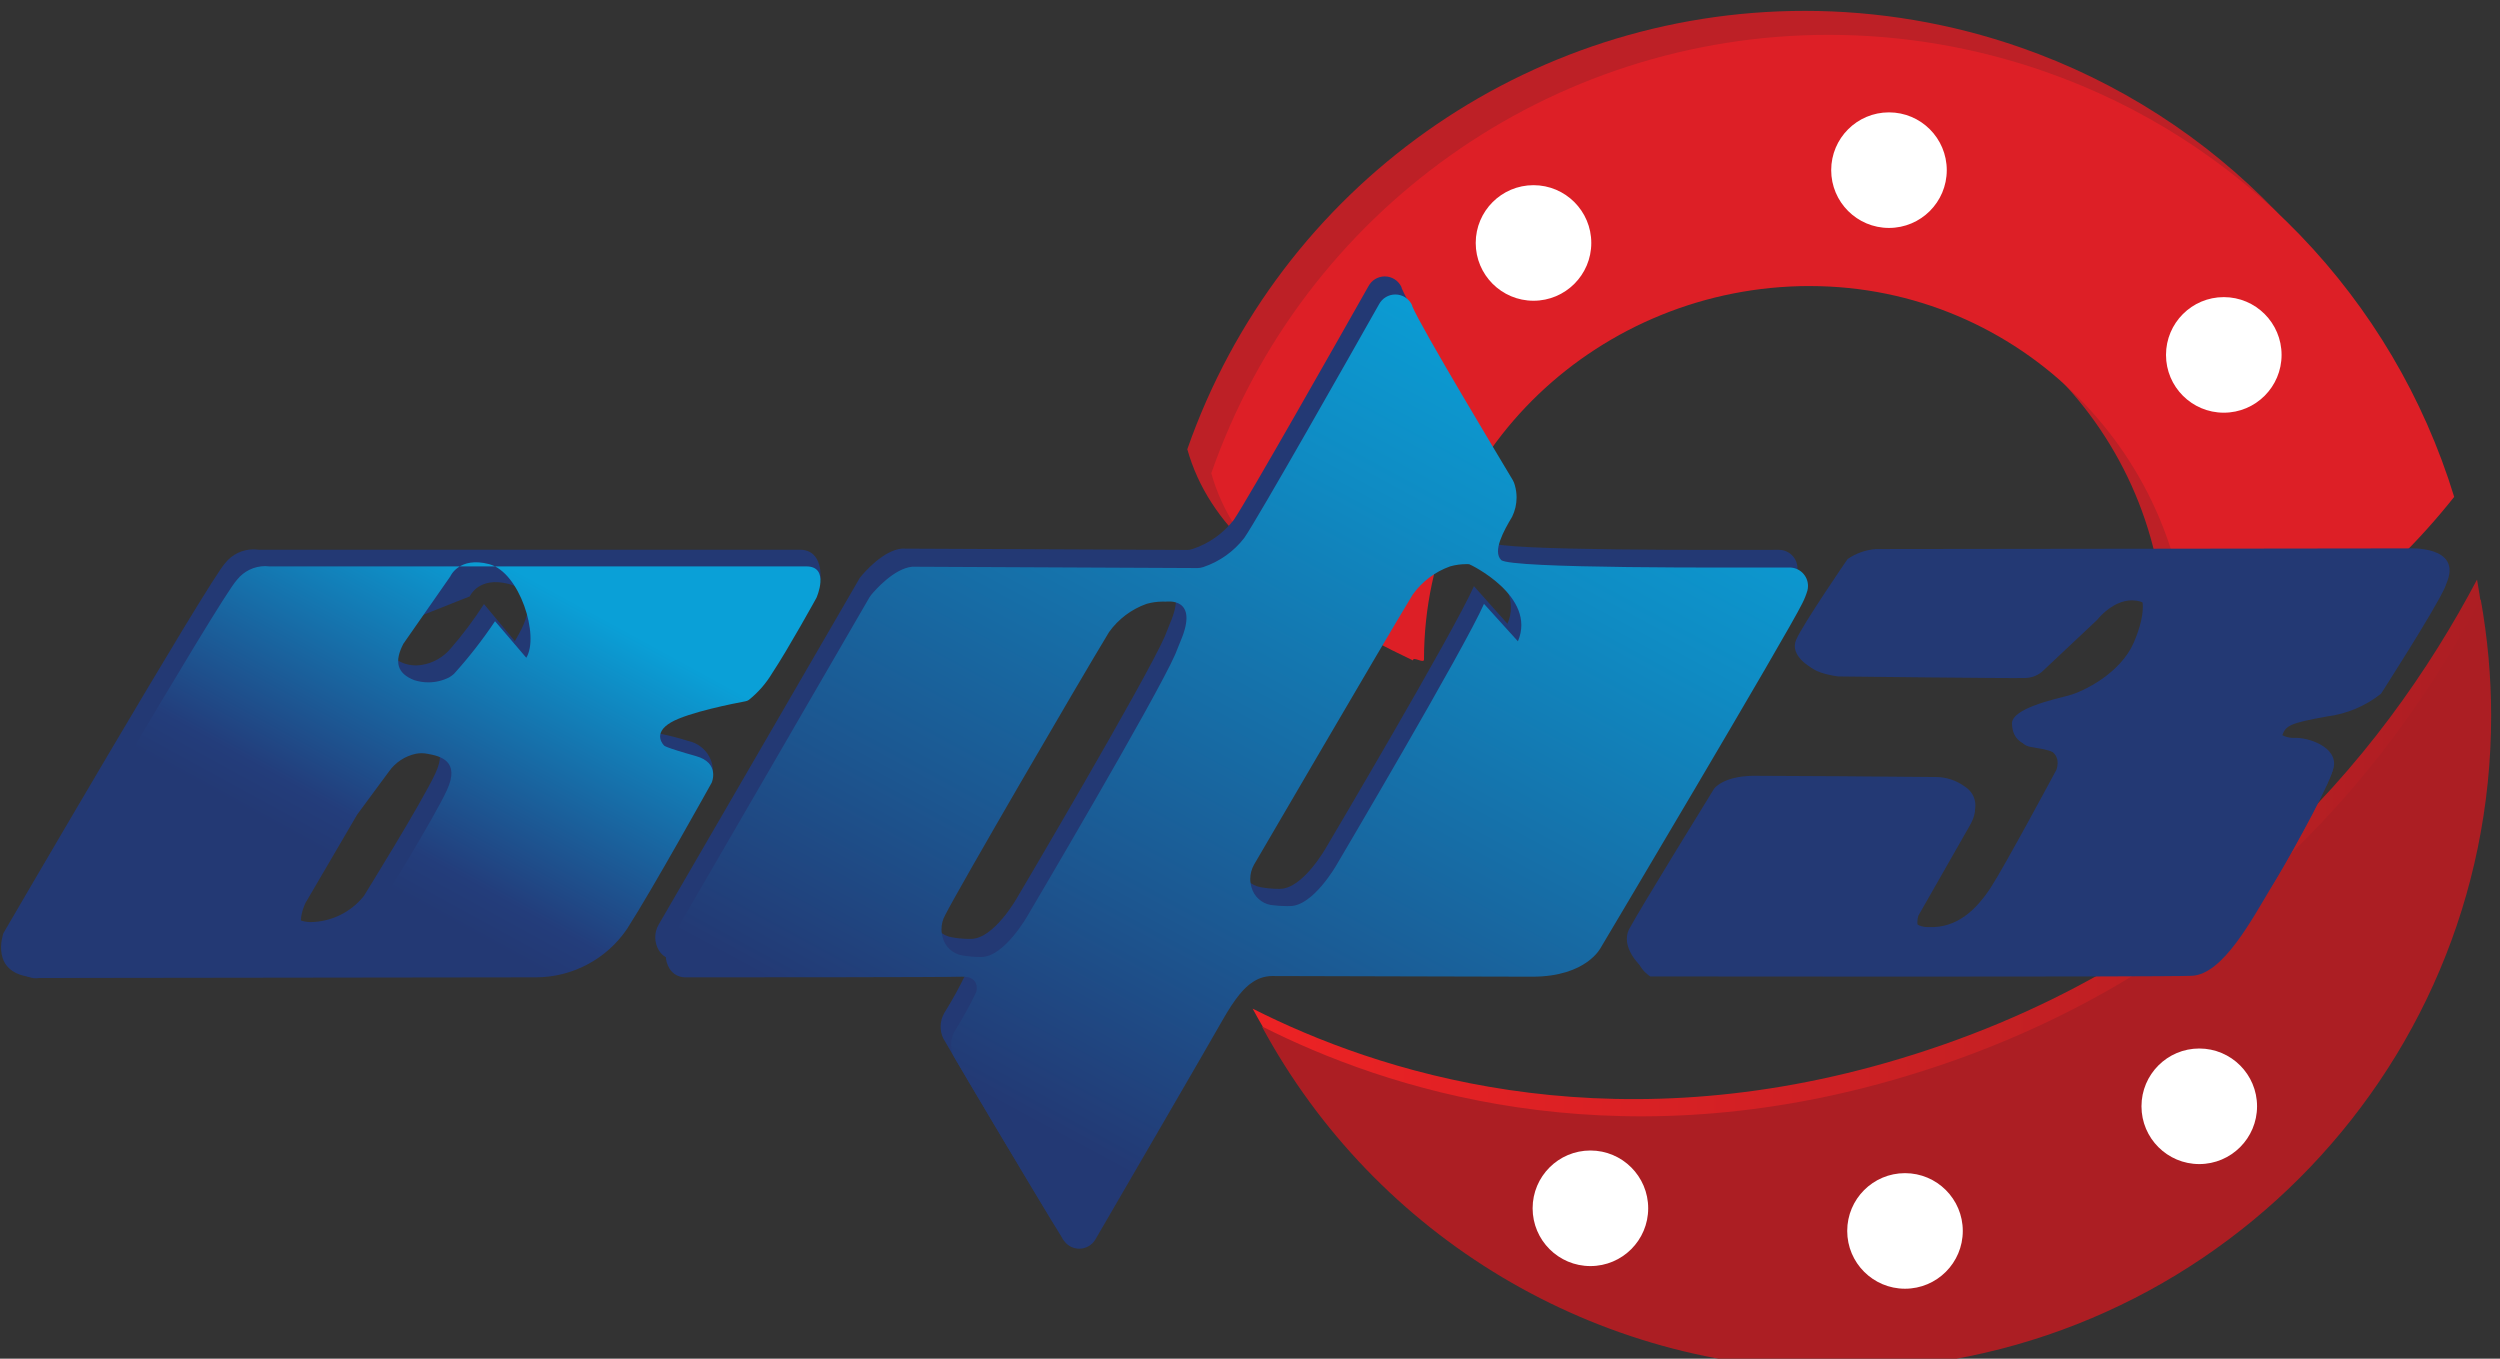
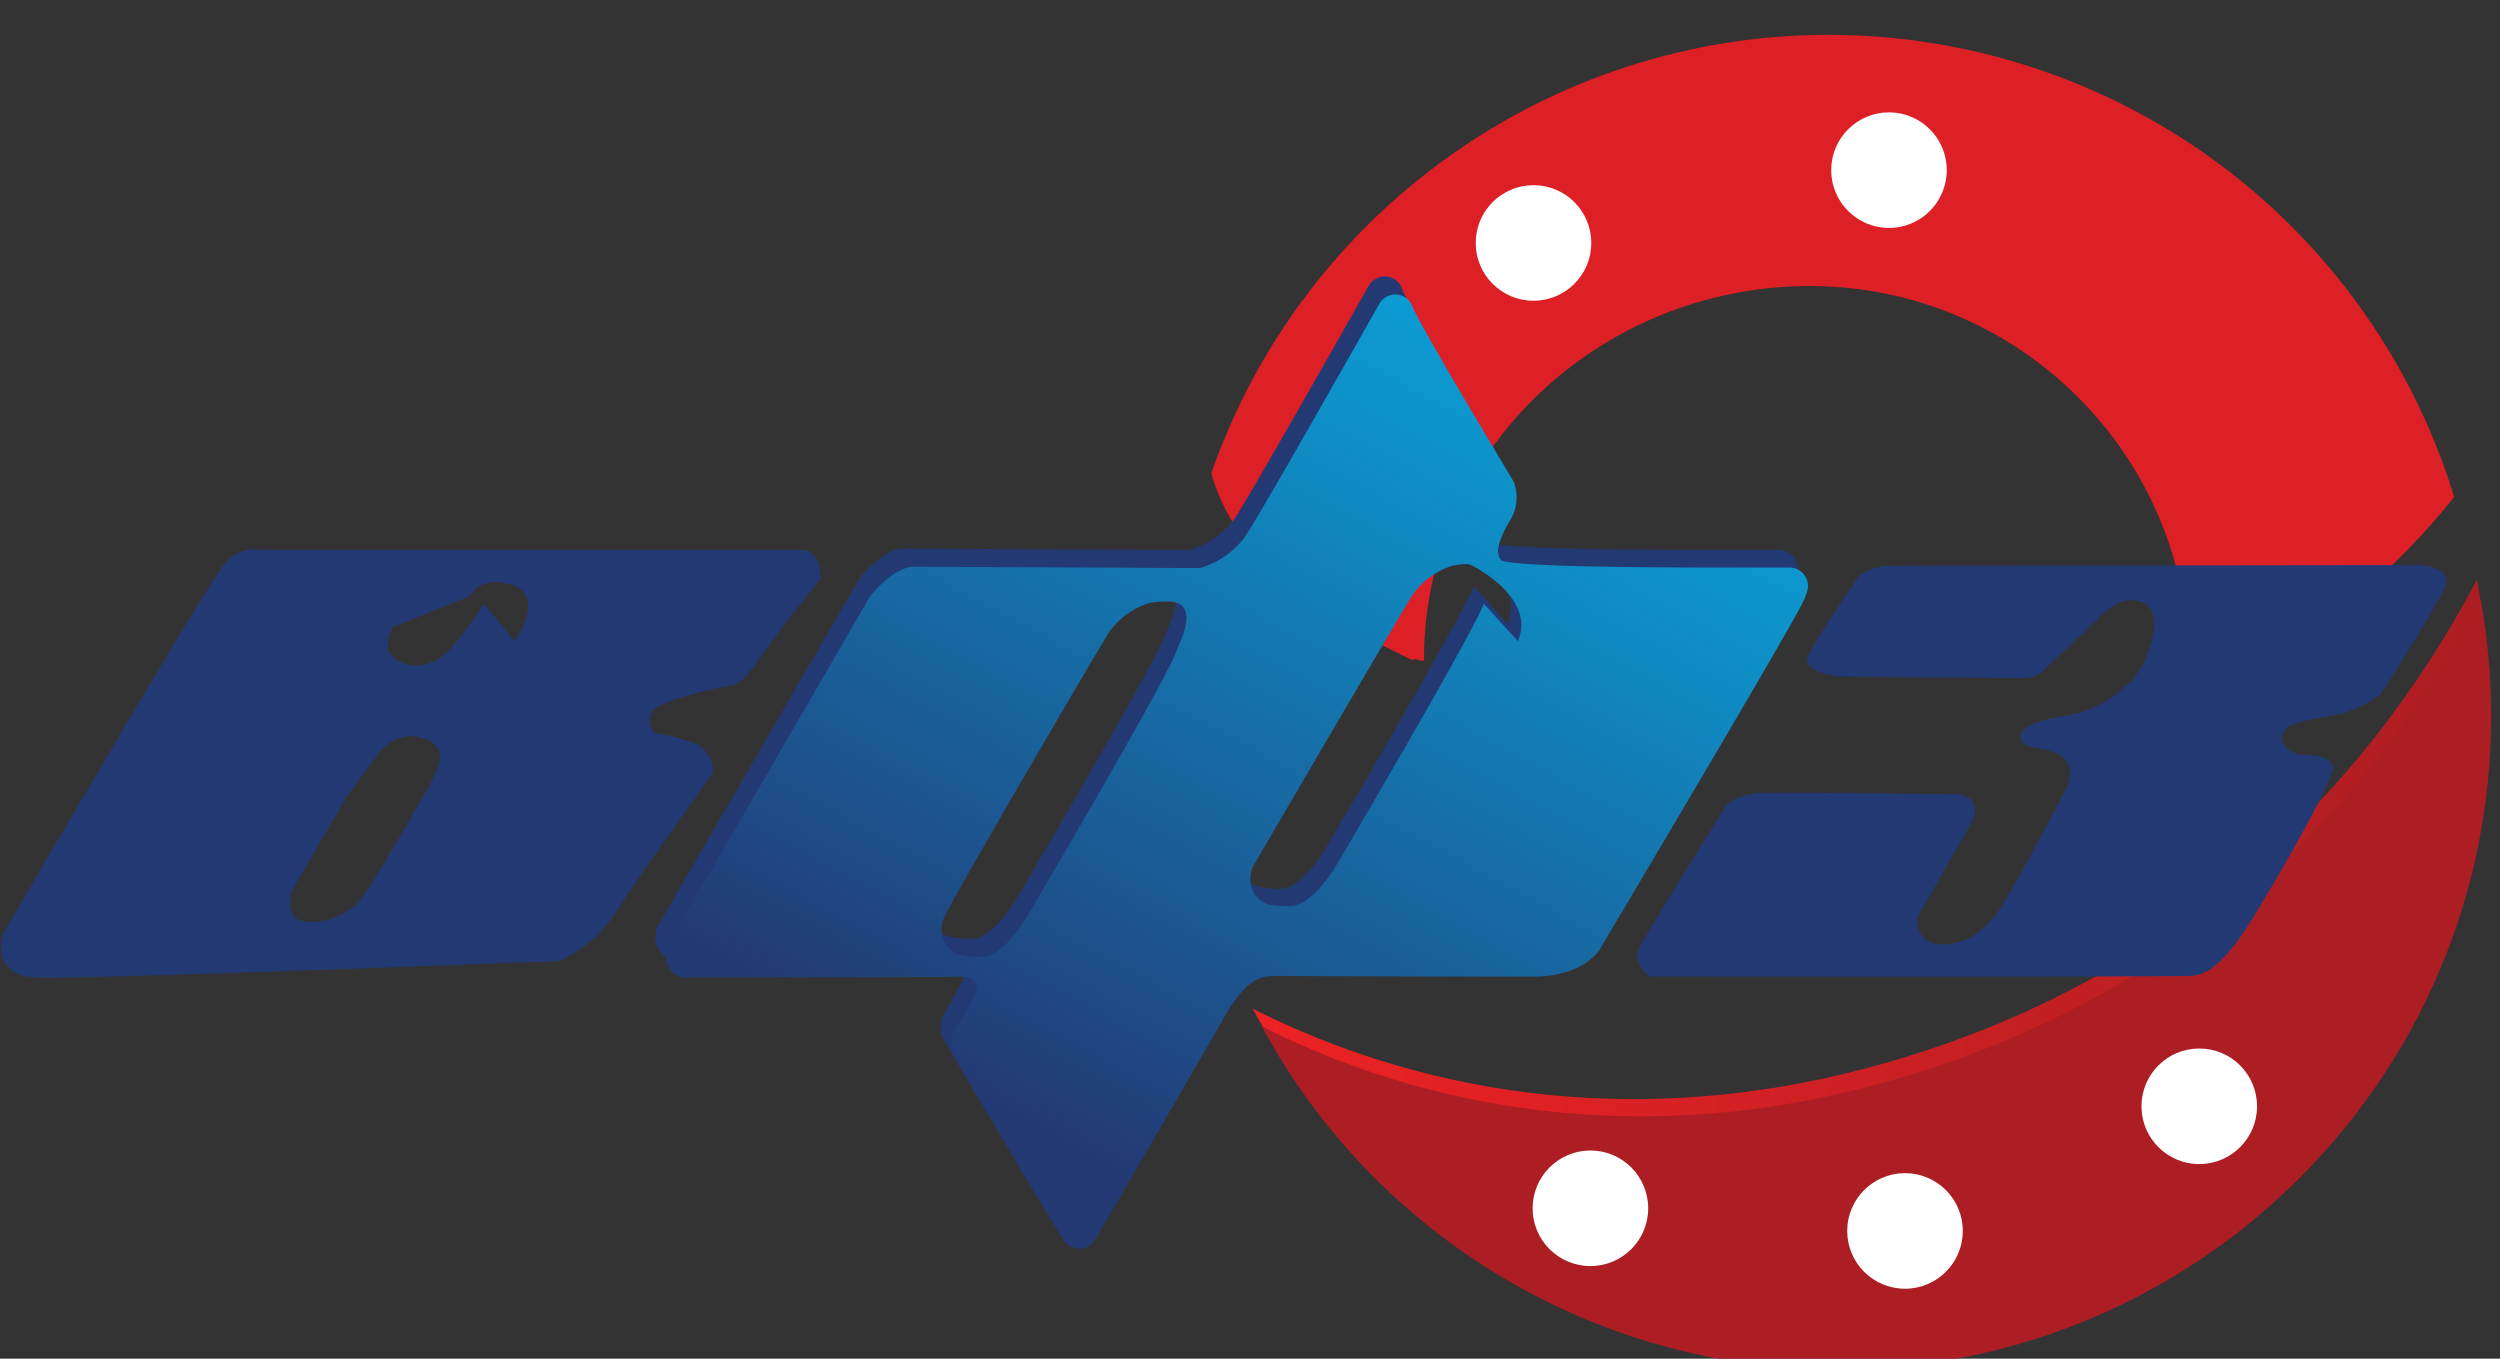
<svg xmlns="http://www.w3.org/2000/svg" xmlns:xlink="http://www.w3.org/1999/xlink" xml:space="preserve" width="18.4mm" height="10mm" version="1.1" style="shape-rendering:geometricPrecision; text-rendering:geometricPrecision; image-rendering:optimizeQuality; fill-rule:evenodd; clip-rule:evenodd" viewBox="0 0 1840 1000">
  <rect x="0" y="0" width="1840" height="1000" fill="#333333" stroke="none" />
  <defs>
    <style type="text/css">
   
    .fil4 {fill:#233974;fill-rule:nonzero}
    .fil2 {fill:#BD2026;fill-rule:nonzero}
    .fil8 {fill:white;fill-rule:nonzero}
    .fil5 {fill:url(#id0);fill-rule:nonzero}
    .fil0 {fill:url(#id1);fill-rule:nonzero}
    .fil7 {fill:url(#id2);fill-rule:nonzero}
    .fil1 {fill:url(#id3);fill-rule:nonzero}
    .fil6 {fill:url(#id4);fill-rule:nonzero}
    .fil3 {fill:url(#id5);fill-rule:nonzero}
   
  </style>
    <linearGradient id="id0" gradientUnits="userSpaceOnUse" x1="233.91" y1="683.43" x2="378.52" y2="418.99">
      <stop offset="0" style="stop-opacity:1; stop-color:#233974" />
      <stop offset="0.169" style="stop-opacity:1; stop-color:#233974" />
      <stop offset="0.278" style="stop-opacity:1; stop-color:#233D7B" />
      <stop offset="1" style="stop-opacity:1; stop-color:#0AA0D7" />
    </linearGradient>
    <linearGradient id="id1" gradientUnits="userSpaceOnUse" x1="919.81" y1="707.29" x2="1830.68" y2="707.29">
      <stop offset="0" style="stop-opacity:1; stop-color:#ED2224" />
      <stop offset="1" style="stop-opacity:1; stop-color:#AC1E23" />
    </linearGradient>
    <linearGradient id="id2" gradientUnits="userSpaceOnUse" x1="765.28" y1="829.28" x2="1098.73" y2="211.19">
      <stop offset="0" style="stop-opacity:1; stop-color:#233974" />
      <stop offset="0.251" style="stop-opacity:1; stop-color:#1C5690" />
      <stop offset="0.749" style="stop-opacity:1; stop-color:#0F8BC3" />
      <stop offset="1" style="stop-opacity:1; stop-color:#0AA0D7" />
    </linearGradient>
    <linearGradient id="id3" gradientUnits="userSpaceOnUse" x1="-3618.69" y1="-1035.8" x2="-3286.68" y2="-136.06">
      <stop offset="0" style="stop-opacity:1; stop-color:#DD1F26" />
      <stop offset="1" style="stop-opacity:1; stop-color:#AC1E23" />
    </linearGradient>
    <linearGradient id="id4" gradientUnits="userSpaceOnUse" xlink:href="#id0" x1="110414.43" y1="-12862.38" x2="113282.87" y2="-25594.84">
  </linearGradient>
    <linearGradient id="id5" gradientUnits="userSpaceOnUse" xlink:href="#id3" x1="152345.44" y1="-66477.13" x2="185283.87" y2="6845.65">
  </linearGradient>
  </defs>
  <g id="Layer_x0020_1">
    <g id="_1596365937040">
      <g id="Слой_2" data-name="Ð¡Ð»Ð¾Ð¹ 2">
        <g id="Слой_1-2" data-name="Ð¡Ð»Ð¾Ð¹ 1">
          <path class="fil0" d="M1823.11 426.55c-70.02,132.48 -199.57,288.22 -434.53,355.56 -210.39,60.26 -375.08,6.67 -466.65,-39.77 84.35,156.23 247.8,253.74 425.41,253.74 266.98,0 483.49,-216.51 483.49,-483.49 0,-28.81 -2.65,-57.73 -7.73,-86.06l0.01 0.02z" />
          <path class="fil1" d="M1825.8 441.02c-69.78,131.83 -198.44,286.84 -432.58,353.86 -209.42,60.02 -373.38,6.67 -464.55,-39.53 83.95,155.58 246.66,252.65 423.52,252.65 265.77,0 481.3,-215.53 481.3,-481.3 0,-28.67 -2.65,-57.46 -7.7,-85.67l0.01 -0.01z" />
-           <path class="fil2" d="M1486.91 34.87c-50.93,-17.76 -104.64,-26.87 -158.59,-26.87 -204.63,0 -386.99,129.47 -454.46,322.64 15.7,55.79 63.44,97.6 148.42,137.77 0,-3.25 8.14,2.6 8.14,-0.65 0,-154.12 130.12,-274.89 283.91,-274.89 154.08,0.02 279.03,124.98 279.03,279.06 0,9.02 -0.48,17.97 -1.3,26.84 76.81,-33.34 144.36,-85.28 196.35,-150.89 -44.87,-146.34 -156.87,-262.69 -301.49,-313.02l-0.01 0.01z" />
-           <path class="fil3" d="M1504.55 52.52c-50.92,-17.76 -104.63,-26.87 -158.58,-26.87 -204.64,0 -387,129.47 -454.46,322.64 15.69,55.79 63.43,97.59 148.42,137.77 0,-3.25 8.13,2.6 8.13,-0.65 0,-154.12 130.13,-274.89 283.92,-274.89 0.01,0.02 0.08,0.02 0.08,0.02 154.08,0 279.03,124.95 279.03,279.04 0,0 0,0 0,0 0,9.02 -0.48,17.97 -1.3,26.83 76.82,-33.28 144.43,-85.15 196.49,-150.7 -44.88,-146.51 -156.99,-262.91 -301.73,-313.19l0 0z" />
+           <path class="fil3" d="M1504.55 52.52c-50.92,-17.76 -104.63,-26.87 -158.58,-26.87 -204.64,0 -387,129.47 -454.46,322.64 15.69,55.79 63.43,97.59 148.42,137.77 0,-3.25 8.13,2.6 8.13,-0.65 0,-154.12 130.13,-274.89 283.92,-274.89 0.01,0.02 0.08,0.02 0.08,0.02 154.08,0 279.03,124.95 279.03,279.04 0,0 0,0 0,0 0,9.02 -0.48,17.97 -1.3,26.83 76.82,-33.28 144.43,-85.15 196.49,-150.7 -44.88,-146.51 -156.99,-262.91 -301.73,-313.19z" />
          <path class="fil4" d="M588.65 404.59l-398.51 0c-1.2,-0.17 -2.41,-0.25 -3.62,-0.25 -8.1,0 -15.77,3.72 -20.78,10.09 -12.03,12.77 -163.22,272.36 -163.22,272.36 0,0 -11.06,30.34 22.69,32.53 22.53,2.2 386.55,-12.03 386.55,-12.03 17.21,-7.63 31.77,-20.29 41.72,-36.27 17.65,-27.9 71.24,-101.99 71.24,-101.99 0.03,-0.42 0.04,-0.86 0.04,-1.29 0,-10.69 -7.42,-19.95 -17.85,-22.29 -8.15,-2.57 -16.56,-4.68 -24.98,-6.2 -2.39,-2.24 -3.76,-5.4 -3.76,-8.7 0,-4.76 2.83,-9.07 7.19,-10.97 14.23,-8.13 55.95,-15.69 55.95,-15.69 0,0 6.92,-2.93 18.63,-20.58 11.71,-17.65 43.92,-56.93 43.92,-56.93 0,0 2.43,-21.79 -15.21,-21.79zm-268.14 164.44c-9.84,21.31 -52.78,90.52 -52.78,90.52 -9.55,11.9 -23.94,18.92 -39.2,19.11 -24.4,-0.73 -11.79,-26.51 -11.79,-26.51l38.3 -65.72 23.18 -31.39c4.71,-6.56 11.7,-11.15 19.6,-12.85 1.42,-0.32 2.89,-0.49 4.35,-0.49 1.46,0 2.93,0.17 4.35,0.49 9.35,2.44 23.83,5.7 13.99,26.84zm35.7 -124.43c-7.34,11.39 -15.52,22.33 -24.4,32.55 -5.45,6.59 -13.16,10.97 -21.63,12.26 -1.36,0.22 -2.74,0.33 -4.11,0.33 -3.03,0 -6.05,-0.53 -8.9,-1.55 -12.77,-4.88 -14.96,-13.5 -8.13,-26.75l56.76 -22.53c0,0 6.35,-14.97 28.71,-9.11 22.36,5.85 14.23,25.86 4.39,42.05l-22.69 -27.25z" />
-           <path class="fil5" d="M593.44 416.87l-395 0c-1.07,-0.13 -2.15,-0.2 -3.22,-0.2 -8.09,0 -15.75,3.7 -20.77,10.04 -12.29,12.77 -163.39,272.45 -163.39,272.45 -0.44,1.49 -0.66,3.03 -0.66,4.59 0,8.98 7.28,16.26 16.26,16.26 0.85,0 1.7,-0.07 2.54,-0.2l364.1 -0.49c0.3,0 0.63,0.01 0.93,0.01 26.9,0 52.09,-13.31 67.22,-35.55l0.49 -0.81c17.73,-27.49 61.89,-106.95 61.89,-106.95 0,0 6.42,-14.63 -11.79,-19.59 -23.27,-6.51 -23.27,-7.73 -23.27,-7.73 0,0 -9.19,-8.7 5.05,-17 12.77,-7.48 47.82,-14.23 54.73,-15.53 0.9,-0.13 1.77,-0.47 2.52,-0.98 6.92,-5.5 12.8,-12.25 17.32,-19.84 11.72,-17.65 32.54,-55.39 32.54,-55.39 0,0 10.24,-23.09 -7.49,-23.09zm-264.47 164.6c-9.36,20.5 -49.29,85.15 -52.54,90.2l-0.49 0.73c-9.63,11.77 -24.06,18.61 -39.28,18.62 -24.8,-0.73 -11.79,-26.51 -11.79,-26.51l38.06 -65.06 0.49 -0.65 22.93 -31.07c4.69,-6.6 11.69,-11.21 19.6,-12.93 1.43,-0.29 2.89,-0.43 4.35,-0.43 1.46,0 2.92,0.14 4.35,0.43 9.68,1.71 24.16,5.37 14.32,26.67zm35.37 -124.26c-9.09,13.6 -19.25,26.63 -30.24,38.79 -1.11,0.98 -2.31,1.86 -3.59,2.6 -4.73,2.38 -9.97,3.62 -15.27,3.62 -3.48,0 -6.95,-0.54 -10.26,-1.58 -12.77,-4.96 -14.97,-13.5 -8.14,-26.76l34.57 -49.61c0,0 6.34,-14.96 28.7,-9.03 22.37,5.94 37.09,52.7 27.25,68.89l-23.02 -26.92z" />
-           <path class="fil4" d="M1333.12 491.36c0,0 -16.27,-8.7 -11.15,-20.49 5.13,-11.79 37.82,-59.37 37.82,-59.37 6.22,-4.31 13.51,-6.88 21.07,-7.4l391.59 -0.49c0,0 40.66,-2.44 27.98,26.11 -7.08,16.26 -56.45,68.64 -56.45,68.64 -11.52,8.93 -25.29,14.56 -39.76,16.27 -27.41,4.87 -30.42,6.83 -32.53,13.74 -2.12,6.91 7.4,15.21 17.16,14.72 9.76,-0.49 31.63,6.51 28.79,21.55 -1.39,7.4 -25.62,54.17 -41.89,81.33 -16.26,27.16 -47.74,58.72 -70.75,59.69 -23.02,0.98 -396.72,6.1 -396.72,6.1 0,0 -16.26,-14.47 -9.11,-28.14 7.16,-13.66 62.22,-102.88 62.22,-102.88 0,0 5.93,-9.27 28.46,-9.76 19.11,0 107.52,0.57 134.52,0.9 0.11,0 0.23,0 0.35,0 7.72,0 15.24,2.48 21.44,7.07 4.81,2.96 7.74,8.21 7.74,13.85 0,3.34 -1.03,6.6 -2.94,9.33 -12.2,21.55 -47.74,59.13 -47.74,59.13 -0.48,1.55 -0.73,3.18 -0.73,4.81 0,8.98 7.29,16.27 16.27,16.27 0.24,0 0.49,-0.01 0.73,-0.02 21.06,0.98 35.29,-13.17 45.62,-28.95 10.33,-15.78 48.39,-86.78 48.39,-86.78 0,0 5.77,-14.23 -11.71,-16.26 -13.91,-1.31 -20.49,-6.27 -20.98,-17.57 -0.49,-11.31 31.23,-18.06 42.04,-20.98 10.82,-2.93 37.82,-16.27 47.58,-38.8 9.76,-22.53 9.84,-41.23 -6.34,-43.67 -16.19,-2.44 -28.96,14.23 -28.96,14.23l-40.66 38.31c-3.57,2.84 -8,4.39 -12.57,4.39 -0.06,0 -0.13,0 -0.2,0 -8.86,0.81 -148.58,5.12 -148.58,5.12z" />
          <path class="fil6" d="M1353.04 497.87c0,0 -27.49,-3.01 -22.53,-14.72 4.97,-11.71 37.74,-59.37 37.74,-59.37 6.24,-4.32 13.57,-6.88 21.15,-7.4l391.51 -0.49c0,0 25.53,0.98 18.21,17.16 -7.32,16.19 -46.68,77.51 -46.68,77.51 -11.44,9.09 -25.19,14.9 -39.69,16.75 -27.49,4.88 -30.42,6.83 -32.94,13.75 -2.52,6.91 7.4,15.2 17.25,14.72 9.84,-0.49 19.59,2.44 20.08,9.27 0.49,6.83 -27.49,57.9 -43.67,84.9 -16.18,27 -37.33,67.26 -60.34,68.24 -23.02,0.97 -398.51,0.48 -398.51,0.48 0,0 -14.72,-8.86 -7.4,-22.6 7.32,-13.75 62.87,-102.64 62.87,-102.64 0,0 5.93,-9.35 28.46,-9.84 22.53,-0.49 142.33,0.97 142.33,0.97 0,0 21.14,1.55 8.86,23.1 -12.28,21.55 -37.82,66.28 -37.82,66.28 -0.48,1.56 -0.73,3.19 -0.73,4.82 0,8.98 7.29,16.26 16.27,16.26 0.24,0 0.49,0 0.73,-0.01 21.14,0.97 35.38,-13.26 45.62,-28.95 10.25,-15.7 47.82,-87.27 47.82,-87.27 0,0 8.14,-17.65 -8.13,-24.4 -16.26,-6.75 -25.54,-1.46 -26.02,-12.69 -0.49,-11.22 32.53,-14.23 43.67,-17.24 11.14,-3.01 37.82,-16.26 47.66,-38.71 9.84,-22.45 9.76,-41.23 -6.43,-43.67 -16.18,-2.44 -28.95,14.23 -28.95,14.23l-40.66 38.23c-3.56,2.89 -8,4.47 -12.59,4.47 -0.06,0 -0.12,0 -0.18,0 -9.03,0.32 -136.96,-1.14 -136.96,-1.14z" />
          <path class="fil4" d="M1322.54 421.58c0.26,-1.06 0.4,-2.15 0.4,-3.25 0,-7.54 -6.12,-13.66 -13.67,-13.66 -0.04,0 -0.1,0 -0.14,0 -41.16,0 -205.6,0.97 -212.11,-5.45 -6.5,-6.43 2.04,-21.55 8.14,-31.88 1.89,-3.97 2.88,-8.33 2.88,-12.74 0,-4.01 -0.82,-7.98 -2.4,-11.66 -1.57,-3.68 -67.25,-114.35 -74.09,-131.02l0 -0.48c-2.19,-4.87 -7.04,-8 -12.37,-8 -5.05,0 -9.68,2.8 -12.02,7.26 -19.2,34 -89.46,158.02 -99.14,172.01 -7.73,9.92 -18.24,17.35 -30.18,21.31 -1.32,0.49 -2.72,0.74 -4.14,0.74 -0.11,0 -0.22,-0.01 -0.33,-0.01l-209.74 -0.97c-13.34,1.3 -27.08,16.91 -30.25,20.82 -0.45,0.51 -0.84,1.09 -1.14,1.7 -9.19,15.7 -138.26,238.62 -147.2,253.75 -1.81,2.94 -2.78,6.33 -2.78,9.79 0,3.46 0.97,6.86 2.78,9.8 2.41,3.99 6.74,6.43 11.4,6.43 0.08,0 0.15,0 0.22,0 32.54,0 190.8,0 203.32,-0.49 14.24,-0.49 10.82,11.3 10.82,11.3 -4.68,9.74 -9.98,19.32 -15.69,28.48 -1.85,3.1 -2.82,6.65 -2.82,10.27 0,2.97 0.66,5.9 1.92,8.59 1.26,2.68 69.21,116.78 79.94,133.94l1.39 2.04c2.55,3.65 6.73,5.83 11.19,5.83 4.87,0 9.38,-2.6 11.82,-6.81 17.41,-29.85 82.39,-141.51 93.37,-161.03 7.18,-12.48 17.27,-23.08 29.36,-30.9 2.15,-1.38 4.66,-2.12 7.22,-2.12 0.01,0 0.01,0 0.01,0 23.75,0 155.09,0.49 191.61,0.49 40.66,0 50.5,-21.55 50.5,-21.55 0,0 137.45,-230.89 148.26,-253.34 1.49,-2.93 2.73,-6.03 3.67,-9.18l-0.01 -0.01zm-465.19 46.69c-14.23,32.53 -108.41,191.85 -108.41,191.85 0,0 -17.16,30.9 -34.32,30.9 -0.32,0 -0.69,0.01 -1.02,0.01 -4.46,0 -8.91,-0.42 -13.29,-1.23 -6.77,-1.22 -12.24,-6.22 -14.07,-12.85 -1.37,-2.89 -2.09,-6.06 -2.09,-9.27 0,-6.49 2.92,-12.65 7.95,-16.75 6.42,-10.66 93.2,-159.89 116.78,-198.69 6.83,-9.57 16.43,-16.83 27.49,-20.81 3.92,-1.06 7.98,-1.59 12.04,-1.59 0.65,0 1.31,0.02 1.95,0.04 0.64,0.02 24.88,-3.66 10.65,29.2l-3.66 9.19zm227.47 -36.84c-14.23,32.53 -108.49,191.85 -108.49,191.85 0,0 -17.16,30.9 -34.32,30.9 -0.3,0 -0.61,0.01 -0.92,0.01 -4.48,0 -8.99,-0.42 -13.39,-1.23 -6.76,-1.21 -12.21,-6.22 -13.99,-12.85 -0.62,-2.05 -0.95,-4.18 -0.95,-6.32 0,-3.68 0.95,-7.3 2.74,-10.51 6.43,-10.66 93.28,-159.89 116.79,-198.69 6.84,-9.59 16.47,-16.86 27.57,-20.81 3.9,-1.05 7.95,-1.59 12,-1.59 0.66,0 1.33,0.01 1.98,0.04 0.66,0.03 49.86,23.99 35.63,56.85l-24.65 -27.65z" />
          <path class="fil7" d="M1330.27 434.6c0.28,-1.09 0.42,-2.21 0.42,-3.34 0,-7.5 -6.09,-13.58 -13.59,-13.58 -0.08,0 -0.17,0 -0.25,0 -41.15,0 -205.59,0.98 -212.02,-5.53 -6.42,-6.51 1.95,-21.55 8.13,-31.88 2.13,-4.4 3.24,-9.25 3.24,-14.14 0,-3.06 -0.44,-6.1 -1.29,-9.04 -0.33,-1.27 -0.82,-2.51 -1.46,-3.66 -8.13,-13.66 -67.75,-112.64 -74.09,-128.17l0 -0.49c-2.18,-4.88 -7.04,-8.03 -12.4,-8.03 -5.02,0 -9.64,2.78 -12,7.22 -19.19,34 -89.46,158.1 -99.22,172.01 -7.68,9.93 -18.18,17.39 -30.09,21.38 -1.43,0.49 -2.94,0.74 -4.45,0.74 0,0 -0.01,0 -0.02,0l-209.82 -0.98c-13.26,1.3 -27,16.92 -30.18,20.74 -0.45,0.53 -0.86,1.11 -1.22,1.71 -9.1,15.69 -138.25,238.61 -147.2,253.82 -1.81,2.93 -2.77,6.31 -2.77,9.76 0,3.45 0.96,6.83 2.77,9.76 2.46,3.99 6.81,6.42 11.5,6.42 0.04,0 0.09,0 0.13,0 32.53,0 190.8,0 203.32,-0.48 14.23,-0.49 10.82,11.3 10.82,11.3 -4.69,9.74 -9.98,19.31 -15.69,28.48 -1.86,3.07 -2.85,6.61 -2.85,10.21 0,2.9 0.64,5.77 1.86,8.4 1.23,2.62 69.13,116.79 79.95,133.94 0,0.74 0.89,1.39 1.3,2.04 2.58,3.65 6.77,5.83 11.24,5.83 4.88,0 9.39,-2.59 11.86,-6.81 17.32,-29.84 82.3,-141.43 93.36,-161.03 9.44,-16.67 16.27,-24.39 22.2,-28.22 4.22,-2.95 9.24,-4.57 14.4,-4.63 23.74,0 155.01,0.49 191.6,0.49 40.18,0 50.51,-21.55 50.51,-21.55 0,0 137.52,-231.14 148.18,-253.18 1.56,-3.03 2.86,-6.24 3.82,-9.51l0 0zm-465.27 46.92c-14.24,32.53 -108.41,191.94 -108.41,191.94 0,0 -17.24,30.9 -34.41,30.9 -0.12,0 -0.26,0 -0.39,0 -4.63,0 -9.28,-0.42 -13.84,-1.22 -6.79,-1.23 -12.26,-6.27 -14.07,-12.93 -0.62,-2.04 -0.94,-4.16 -0.94,-6.29 0,-3.66 0.94,-7.27 2.73,-10.46 10.25,-20.25 97.11,-169.49 120.61,-208.28 6.85,-9.56 16.49,-16.81 27.57,-20.74 3.9,-1.11 7.93,-1.67 11.98,-1.67 0.67,0 1.35,0.02 2.01,0.04 0.66,0.03 25.21,-3.9 10.98,29.2l-3.82 9.51zm227.22 -37.08c-14.23,32.53 -108.4,191.93 -108.4,191.93 0,0 -17.25,30.5 -34.41,30.5 -0.75,0.02 -1.54,0.03 -2.3,0.03 -3.99,0 -7.98,-0.29 -11.93,-0.85 -6.77,-1.27 -12.23,-6.28 -14.07,-12.93 -0.6,-2 -0.92,-4.09 -0.92,-6.19 0,-3.7 0.97,-7.34 2.79,-10.56 6.43,-10.73 93.2,-159.97 116.79,-198.76 6.82,-9.55 16.43,-16.8 27.48,-20.74 3.91,-1.11 7.96,-1.67 12.02,-1.67 0.65,0 1.32,0.01 1.97,0.04 0.65,0.03 50.02,23.67 35.95,56.77l-24.97 -27.57z" />
          <circle class="fil8" cx="1128.66" cy="178.82" r="42.53" />
-           <circle class="fil8" cx="1636.71" cy="261.21" r="42.53" />
          <circle class="fil8" cx="1390.29" cy="125.23" r="42.53" />
          <circle class="fil8" cx="1170.54" cy="889.3" r="42.53" />
          <circle class="fil8" cx="1402.08" cy="905.97" r="42.53" />
          <circle class="fil8" cx="1618.66" cy="814.23" r="42.53" />
        </g>
      </g>
    </g>
  </g>
</svg>